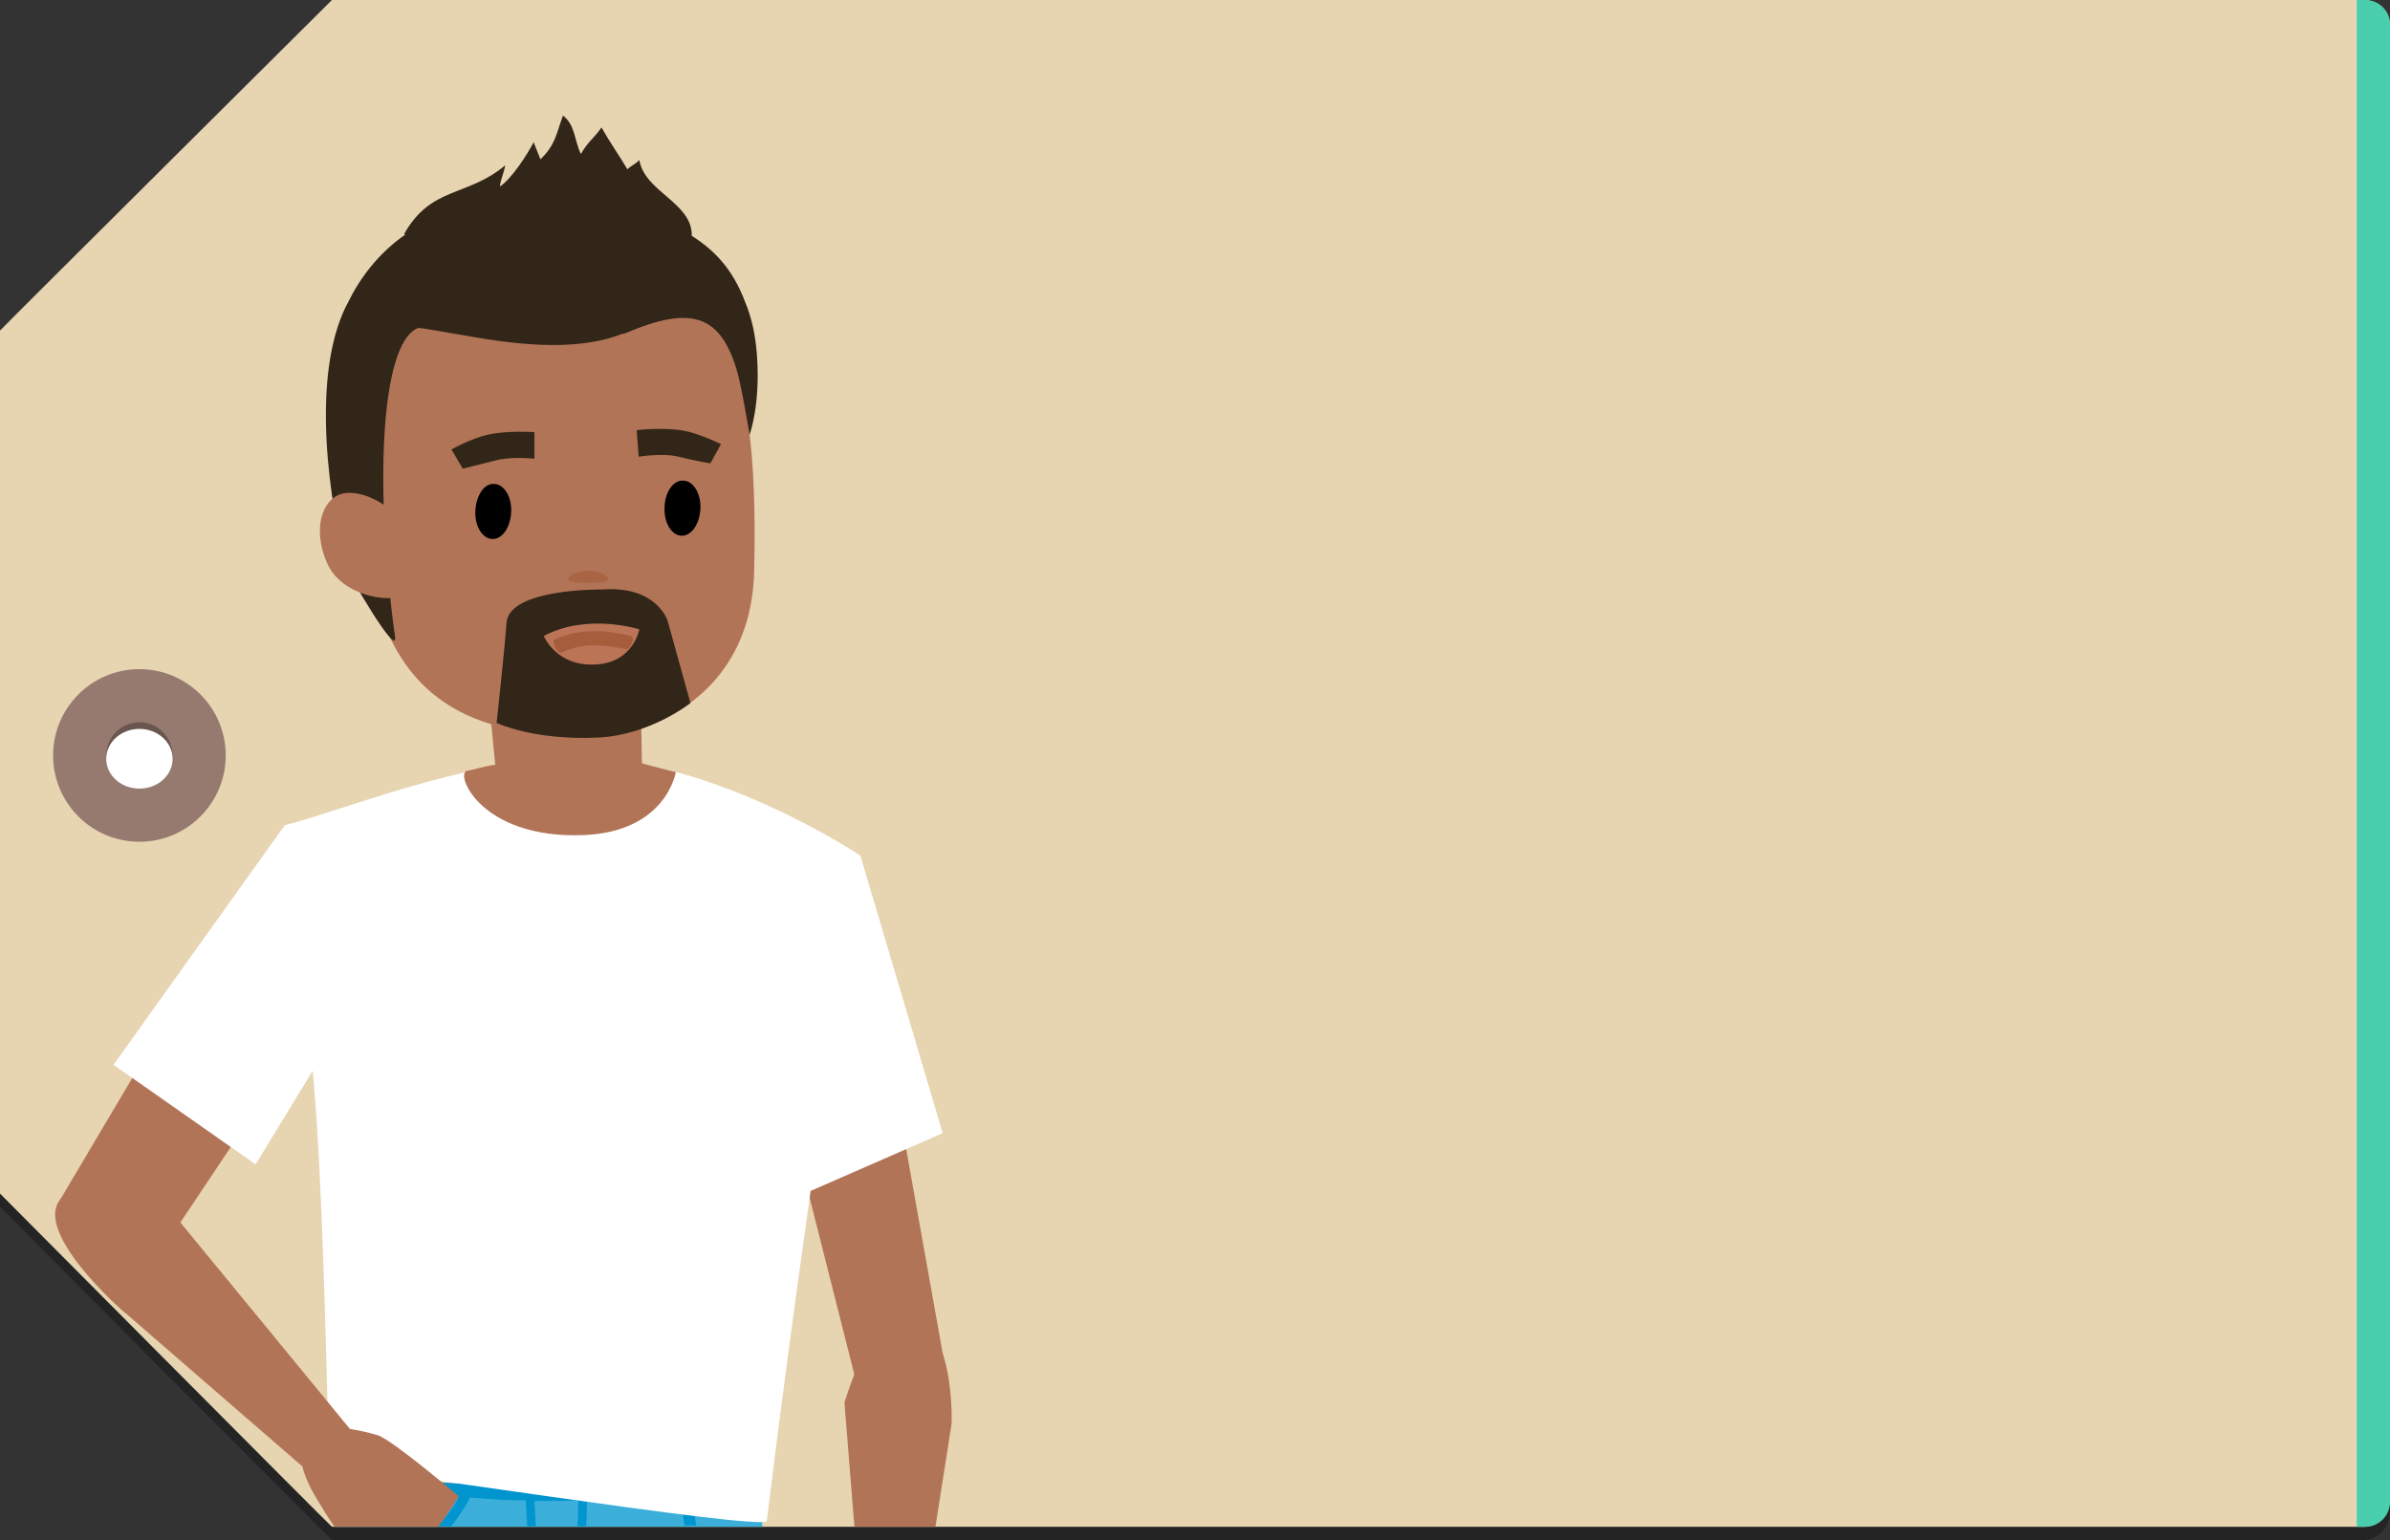
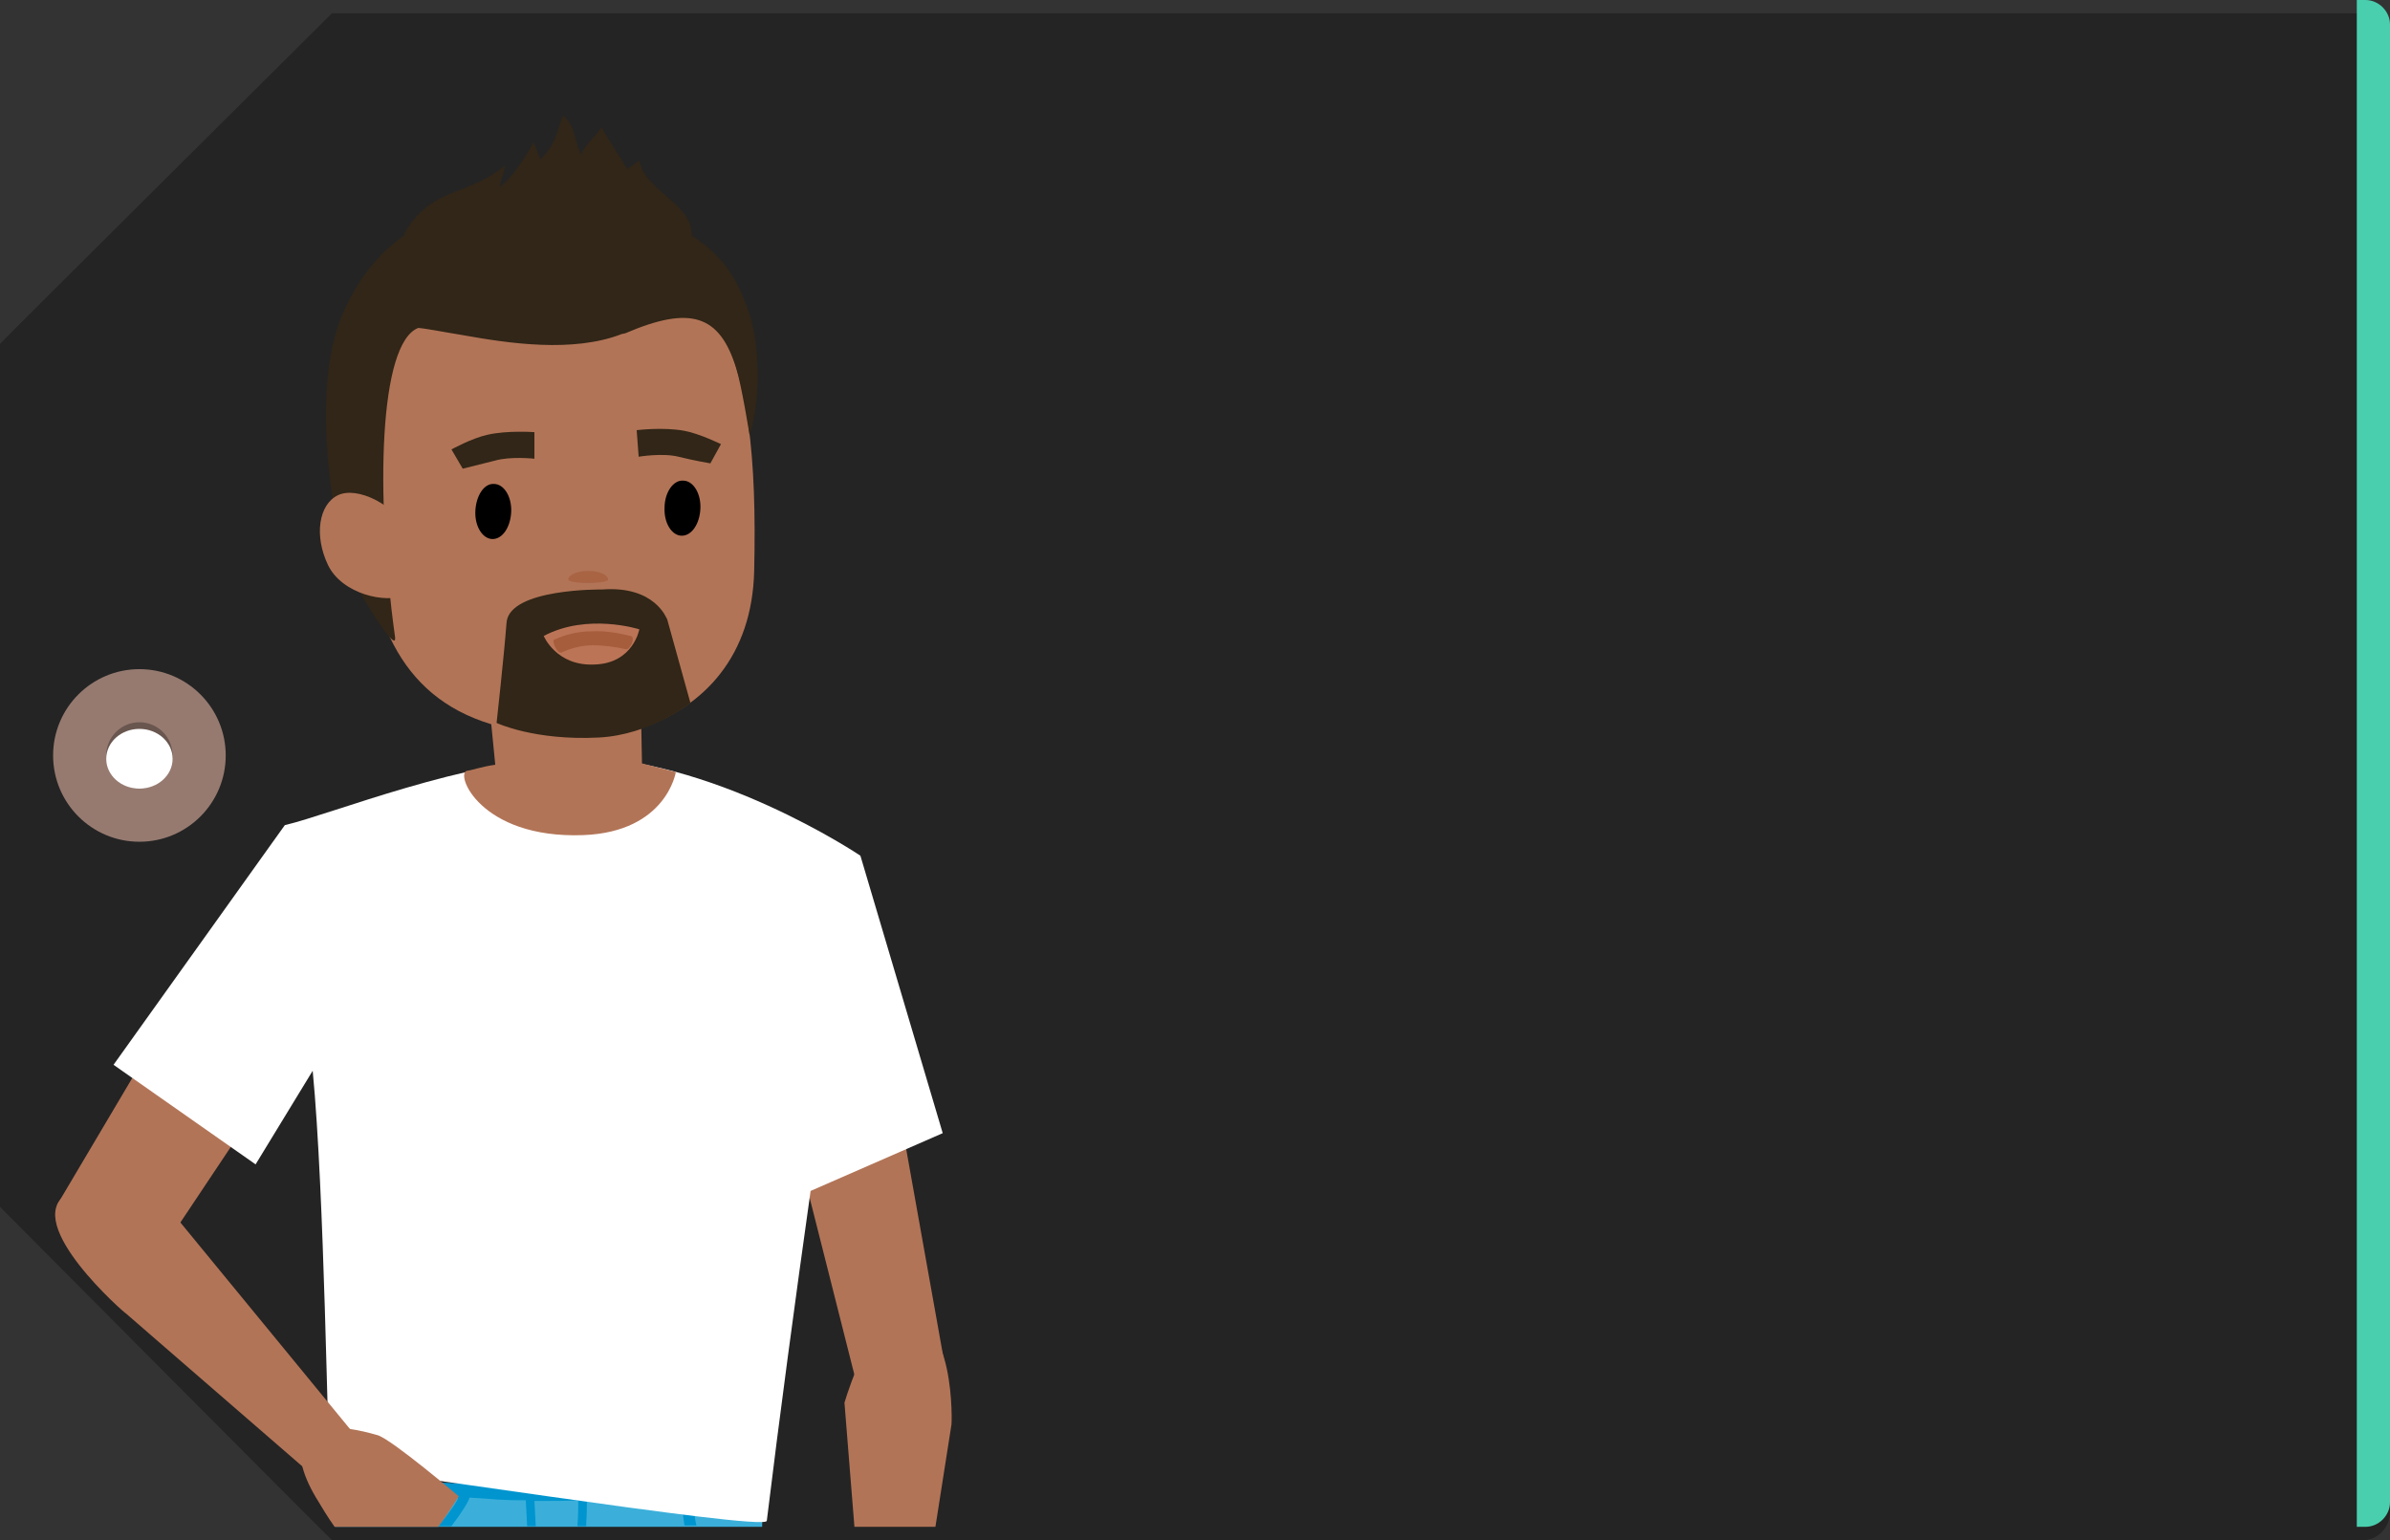
<svg xmlns="http://www.w3.org/2000/svg" version="1.1" x="0px" y="0px" width="360px" height="232px" viewBox="0 0 360 232" xml:space="preserve">
  <rect x="0" y="0" width="360" height="232" fill="#333333" stroke="none" />
  <style type="text/css">.st0{opacity:0.3;} .st1{fill:#E7D4B1;} .st2{fill:#49CFAE;} .st3{fill:#967A70;} .st4{fill:#FFFFFF;} .st5{fill:#3BAFDA;} .st6{fill:#0095CF;} .st7{fill:#B27457;} .st8{fill:#D870AD;} .st9{fill:none;} .st10{fill:#312617;} .st11{fill:#A96444;} .st12{fill:#BC7457;} .st13{fill:#A55D3C;}</style>
  <g id="Capa_1">
    <path class="st0" d="M356 2H50S0 51.7 0 51.8v130S49.9 232 50 232h306c2.2 0 4-2 4-4.2V5.8c0-2.3-1.8-3.8-4-3.8z" />
-     <path class="st1" d="M356 0H50S0 49.7 0 49.8v130S49.9 230 50 230h306c2.2 0 4-2 4-4.2V3.8c0-2.3-1.8-3.8-4-3.8z" />
    <path class="st2" d="M360 3.7v222.6c0 2-1.7 3.7-3.7 3.7H355V0h1.3c2 0 3.7 1.7 3.7 3.7z" />
    <circle class="st3" cx="21" cy="113.8" r="13" />
    <circle class="st0" cx="21" cy="113.8" r="5" />
    <ellipse class="st4" cx="21" cy="114.3" rx="5" ry="4.5" />
  </g>
  <g id="h_x5F_02">
    <path class="st5" d="M50.5 230h64.3l.1-6.2-64.4.1z" />
    <path class="st6" d="M110.5 222.8c-1.6.1-7.2.5-7.7.6-5.8.4-21.8.7-22.4.7v-.1s-26.1-1.2-27.9-1.5c-.1.7-.3 1.4-.4 2.1 3.5.5 12.3.8 16.9 1 0 .4-1.3 2.3-3 4.3h2c1.6-2.1 2.7-3.9 2.7-4.3 4.1.2 3.8.4 8.5.4l.2 3.9h1.3l-.2-3.8h1.6c1.7 0 3.3 0 5-.1 0 .9 0 2.1-.1 3.5v.4h1.3v-.4c.1-1.4.1-2.7.1-3.6 5.2-.1 10.1-.4 14.3-.7 0 .7 0 1.5.1 2.5l.3 2.1h1.8c-.2-.8-.3-1.6-.3-2.3-.1-.9-.1-1.7-.1-2.4 2.7-.2 4.9-.4 6.7-.5-.2-.5-.5-1.2-.7-1.8z" />
    <path class="st7" d="M113.2 145.8l15.6 61.7 13.4-2.5-10.6-59.3s-17.9-9.5-18.4.1zM55.9 141.1l-34.3 51.4-13-11 28.8-48.6s21.3-1 18.5 8.2z" />
-     <path class="st8" d="M54.3 229v0z" />
+     <path class="st8" d="M54.3 229v0" />
    <path class="st4" d="M142 170.7l-12.4-41.8S107 113.7 86 114.1c-15.9.3-35.9 8.5-43.1 10.2l-25.8 36.1 21.4 15 8.6-14.1c1.8 18.7 2.2 56.5 2.6 59.8 0-.9 65.6 9.7 65.8 8 1.9-15.6 4.3-33.4 6.6-49.7l19.9-8.7z" />
    <path class="st7" d="M10 179.9c4.3-2.8 13.2 2.1 16.8 3.8l28.9 35.2-6 5.6-30.8-26.7c.2.3-15.7-13.5-8.9-17.9z" />
    <path class="st9" d="M0 .5h148V230H0z" />
    <path class="st7" d="M47.6 225.6c.9 1.5 1.8 3 2.8 4.4H66c1.5-2 3.1-4.6 3.1-4.6s-10-8.5-12.2-9.2c-12.4-3.6-13.7 2-9.3 9.4zM135.4 198.7c-4.3.8-7.2 9.3-8.2 12.6l1.5 18.7h12.2l2.4-15.3c.1.3.7-17.7-7.9-16zM82 37.4c-17.3.4-28.7 20.3-27.5 39 1 16 5.3 28.4 19.5 32.7l.6 6.1c-2.1.3-3.4.8-4.2.9-2 .2 1.8 10.3 17.5 9.7 12.5-.5 13.9-9.5 13.9-9.5l-5.1-1.3-.1-5.3c9.5-3.3 16.7-10.9 17-23.7.8-34.3-5.2-49.2-31.6-48.6z" />
    <path class="st10" d="M69.8 50.5c6.7 1.2 16.5 2.7 23.9-.2.2 0 .4-.1.5-.1 9.8-4.2 14.2-2.8 16.7 5.3.8 2.5 2 10 2 10s1.7-4.5 1.1-12.2c-.2-2.6-.7-5.3-1.8-7.9-1.8-4.7-4.7-8.6-11.2-11.6-.4-.1-.7-.2-1.1-.3-4.7-1.5-20.7-5.8-34-.7C57.5 36 53.7 43 52.5 45.4c-5.2 9.5-3.7 26.3-.5 39.6.3 1.3 8 14.4 7.5 10.9-3-21.5-2.4-44.2 3.5-46.5 1.3.1 3.7.6 6.8 1.1" />
    <path class="st7" d="M61.7 80.4c2.1 4.4 2.3 7.8-.6 9.2-2.9 1.4-9.6-.1-11.7-4.5-2.1-4.4-1.4-9.1 1.5-10.5 2.9-1.4 8.7 1.4 10.8 5.8z" />
    <path d="M71.6 77c-.1 2.3 1.1 4.2 2.6 4.2s2.7-1.8 2.8-4.1c.1-2.3-1.1-4.2-2.6-4.2-1.5-.1-2.7 1.8-2.8 4.1zM100.1 76.5c-.1 2.3 1.1 4.2 2.6 4.2s2.7-1.8 2.8-4.1c.1-2.3-1.1-4.2-2.6-4.2-1.5-.1-2.8 1.8-2.8 4.1z" />
    <path class="st10" d="M80.5 65.1s-4.1-.3-7.1.4c-2.3.5-5.4 2.2-5.4 2.2l1.7 2.9 4.8-1.2c2.4-.7 6-.3 6-.3v-4zM95.9 64.8s4-.5 7.2.1c2.2.4 5.5 2 5.5 2l-1.6 2.9s-2.4-.4-4.8-1-6 0-6 0l-.3-4z" />
    <path class="st11" d="M85.6 87.3c0-.7 1.3-1.3 3-1.3s3 .6 3 1.3-6 .7-6 0z" />
    <path class="st10" d="M90.7 88.8s-14-.2-14.4 5c-.4 5.2-1.5 15.1-1.5 15.1s5.7 2.7 15.4 2.2c7.8-.4 13.8-5.2 13.8-5.2l-3.5-12.6c-.1-.1-1.8-5.1-9.8-4.5z" />
    <path class="st12" d="M81.9 95.8s1.9 4.6 7.7 4.3c5.8-.2 6.7-5.3 6.7-5.3s-7.8-2.5-14.4 1z" />
    <path class="st13" d="M89.3 97.2c1.3 0 3.2.2 5 .6.6.1 1.5-1.8.7-2-2.1-.5-4-.8-5.8-.7-2.2 0-4.1.5-5.8 1.3-.2.1.4 2.1 1.2 1.9 1.4-.7 3.2-1.1 4.7-1.1z" />
    <path class="st10" d="M76.1 24.9c-.2 1.2-.7 2.1-.8 3.2 1.8-1.2 4.1-4.8 5.1-6.7 0 .2 1 2.5 1 2.6 2.3-2.2 2.4-3.9 3.4-6.6 1.9 1.5 1.7 3.8 2.7 5.8 1-1.8 2-2.4 3.1-4 1.3 2.3 2.6 4.1 3.9 6.3.5-.5 1.4-.9 1.8-1.4.8 4.8 7.9 6.4 7.9 11.3 0 1.8-44 1.1-43.3-.2 4.1-7.2 9.5-5.5 15.2-10.3z" />
    <path class="st9" d="M0 .5h148V230H0z" />
  </g>
</svg>